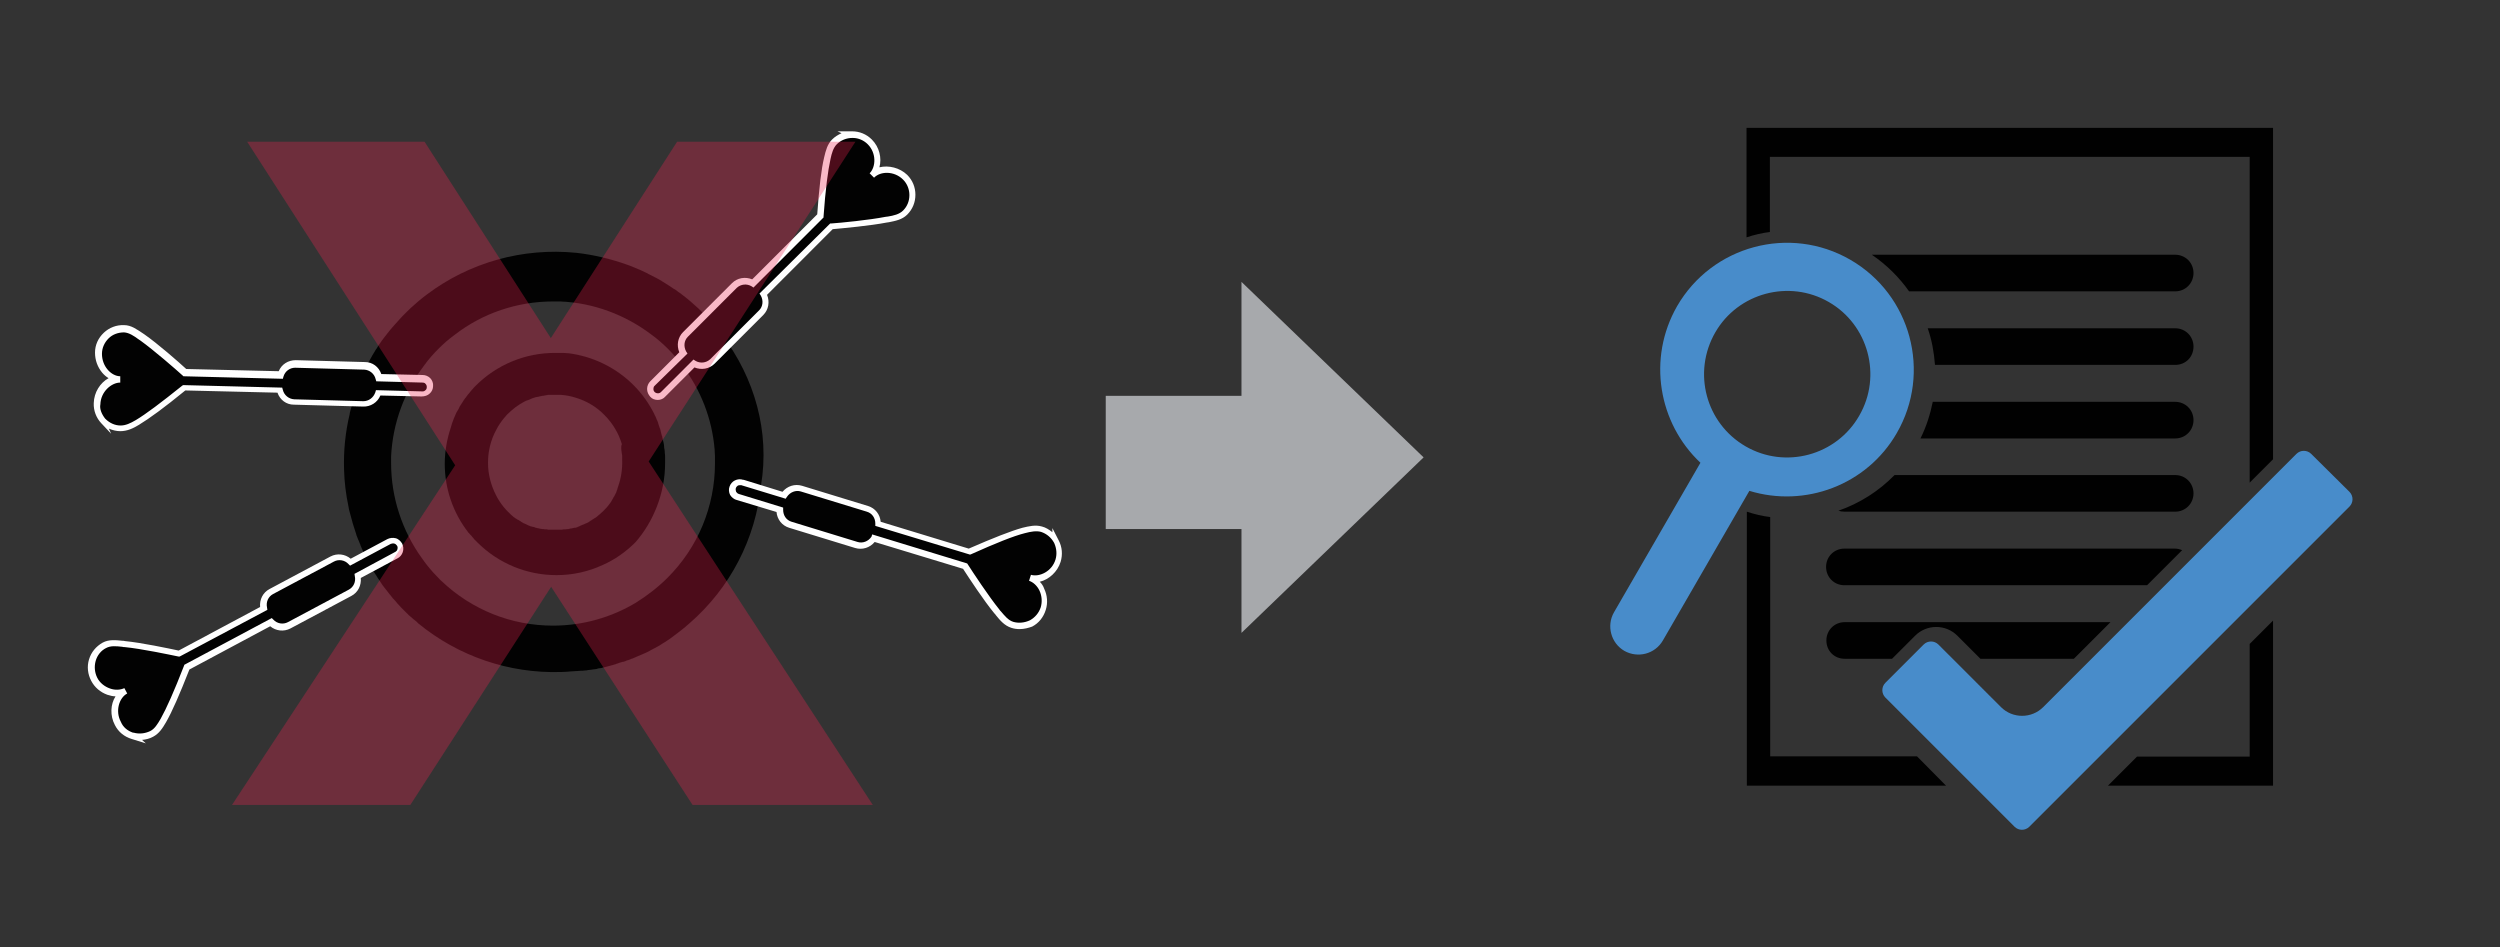
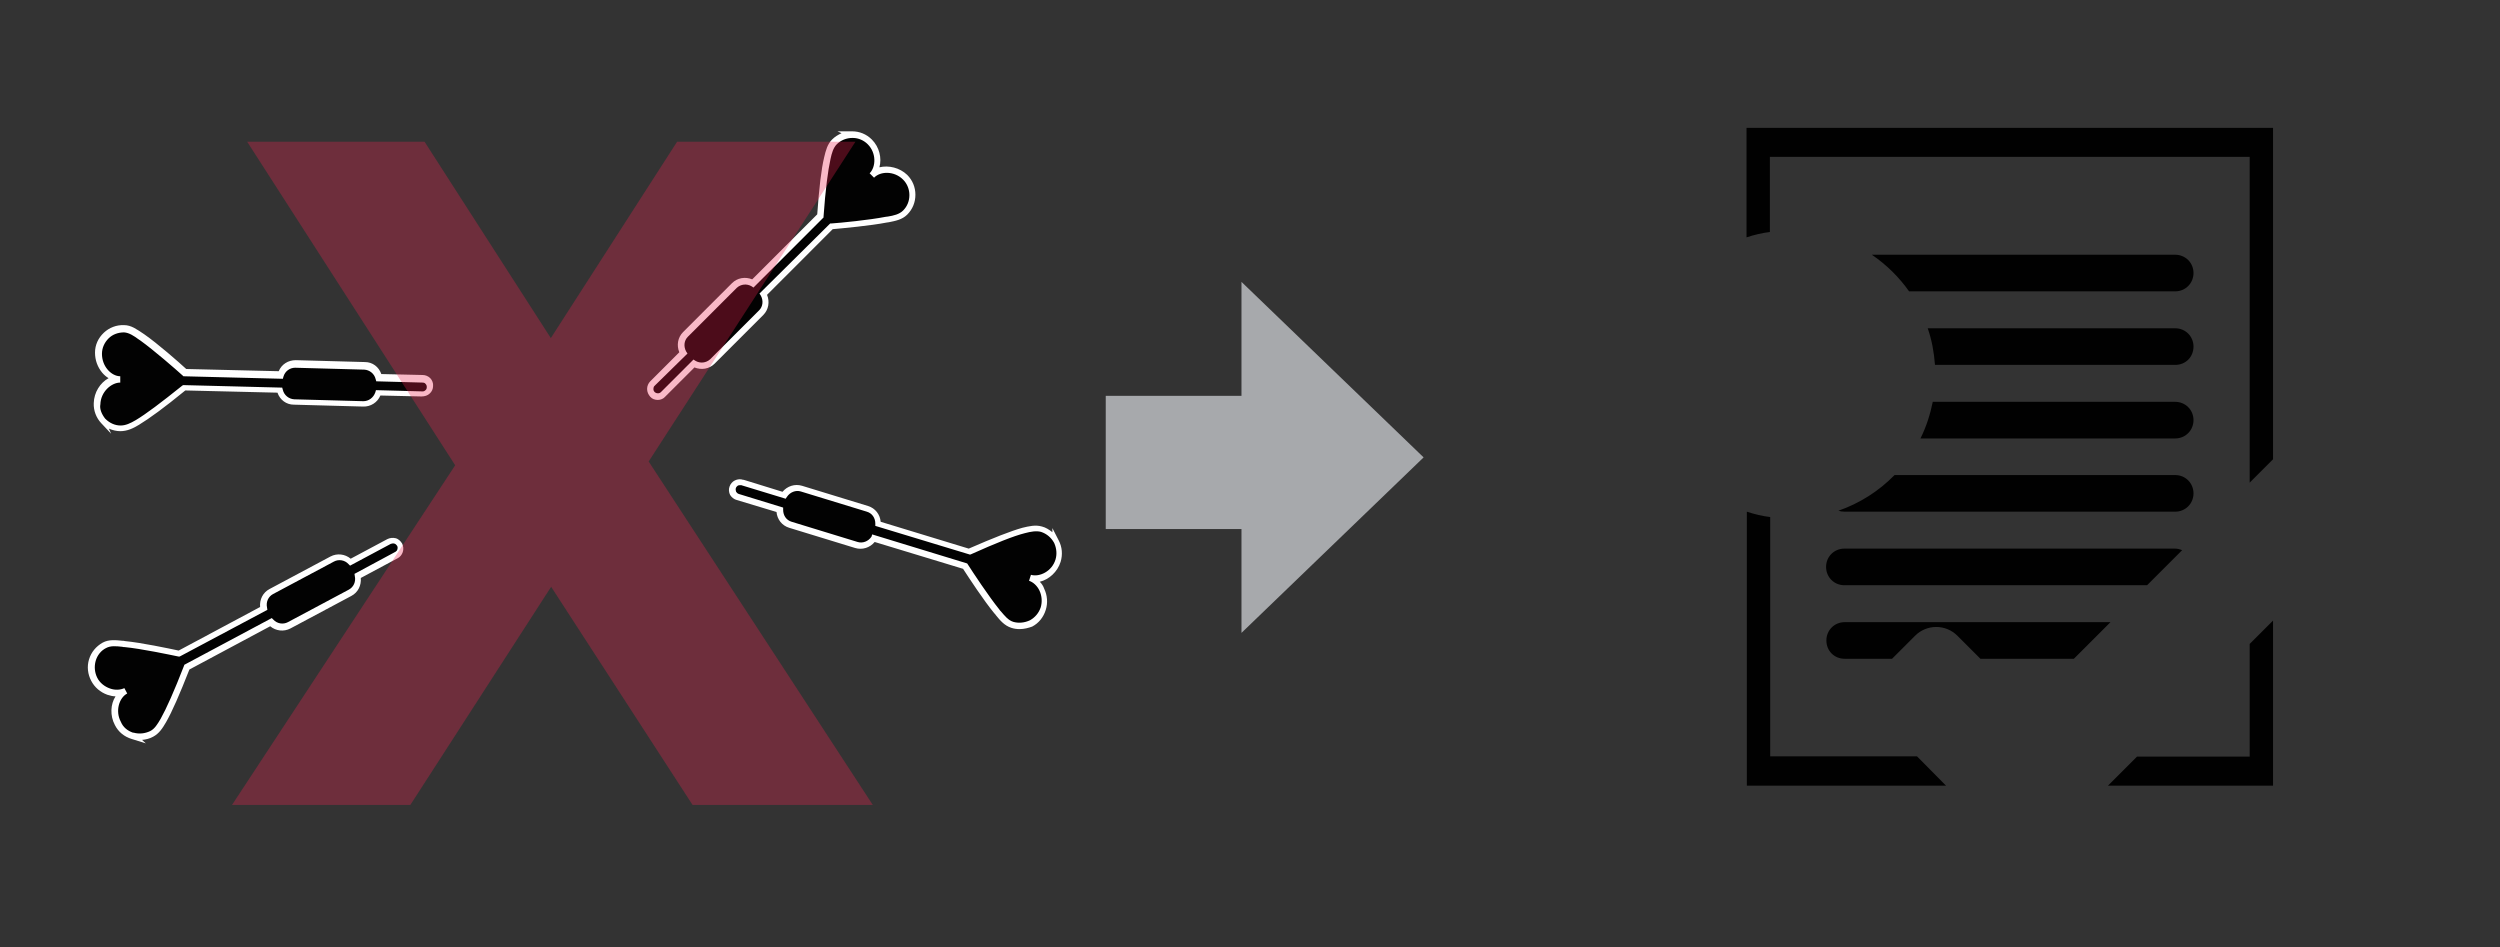
<svg xmlns="http://www.w3.org/2000/svg" version="1.1" id="Layer_1" x="0px" y="0px" viewBox="0 0 792 300" style="enable-background:new 0 0 792 300;" xml:space="preserve">
  <rect x="0" y="0" width="792" height="300" fill="#333333" stroke="none" />
  <style type="text/css">
	.st0{fill:#010101;}
	.st1{fill:#488CCA;}
	.st2{fill:#020202;}
	.st3{fill:#FFFFFF;}
	.st4{opacity:0.32;}
	.st5{fill:#EB224F;}
	.st6{fill:#A7A9AC;}
</style>
  <g>
    <path class="st0" d="M616.5,248.9h-63.1v-86.8c2.4,0.8,4.9,1.4,7.4,1.7v75.8h46.5L616.5,248.9z M667.8,248.9h52.3v-52.3l-7.4,7.4   v35.7h-35.7L667.8,248.9z M720.1,145.5V40.5H553.3v34.7c2.4-0.8,4.9-1.4,7.4-1.7V49.7h152v103.2L720.1,145.5z M680.2,185.4h-95.9   c-3.3,0-5.8-2.6-5.8-5.8c0-3.3,2.6-5.8,5.8-5.8h104.7c0.8,0,1.6,0.2,2.3,0.5L680.2,185.4z M599.4,208.7h-15c-3.3,0-5.8-2.5-5.8-5.8   s2.6-5.8,5.8-5.8h84.2L657,208.7h-29.6l-7.3-7.3c-3.7-3.7-9.7-3.7-13.4,0L599.4,208.7z M604.8,92.3h84.3c3.3,0,5.8-2.6,5.8-5.8   c0-3.3-2.6-5.8-5.8-5.8h-96.1C597.7,83.9,601.7,87.9,604.8,92.3L604.8,92.3z M613,115.6h76.1c3.3,0,5.8-2.5,5.8-5.8   s-2.6-5.8-5.8-5.8h-78.4C612,107.7,612.7,111.6,613,115.6L613,115.6z M608.4,138.9h80.7c3.3,0,5.8-2.6,5.8-5.8   c0-3.3-2.6-5.8-5.8-5.8h-76.8C611.5,131.2,610.3,135.1,608.4,138.9L608.4,138.9z M600.2,150.5h88.9c3.3,0,5.8,2.6,5.8,5.8   c0,3.3-2.6,5.8-5.8,5.8H584.4c-0.7,0-1.4-0.1-2-0.3C589,159.5,595.1,155.7,600.2,150.5L600.2,150.5z" />
  </g>
  <g>
-     <path class="st1" d="M531.3,97c11.1-19.2,35.7-25.8,54.9-14.7c19.2,11.1,25.8,35.7,14.7,54.9c-9.5,16.5-29.1,23.7-46.7,18.3   l-27.4,47.4c-2.5,4.3-7.9,5.7-12.2,3.3c-4.3-2.5-5.7-8-3.3-12.2l27.4-47.4C525.4,134.1,521.8,113.6,531.3,97L531.3,97z M553,141.4   c12.6,7.3,28.8,2.9,36-9.7c7.3-12.6,2.9-28.8-9.6-36c-12.6-7.3-28.8-2.9-36,9.6C536.1,118,540.4,134.1,553,141.4L553,141.4z    M744.3,155.8c1.3,1.3,1.3,3.4,0,4.7L642.9,261.9c-1.3,1.3-3.4,1.3-4.7,0L597.3,221c-1.3-1.3-1.3-3.4,0-4.7l12.1-12.1   c1.3-1.3,3.4-1.3,4.7,0l19.8,19.8c3.7,3.7,9.7,3.7,13.4,0l80.2-80.2c1.3-1.3,3.4-1.3,4.7,0L744.3,155.8z" />
-   </g>
+     </g>
  <g>
-     <path class="st2" d="M228.8,106.2L228.8,106.2c-0.9-1.2-1.9-2.4-2.9-3.6c-3-3.5-6.4-6.7-10-9.4l0,0c0,0-0.1,0-0.1-0.1   c-0.6-0.4-1.2-0.8-1.8-1.3c-0.1-0.1-0.2-0.2-0.4-0.2c-0.6-0.4-1.2-0.8-1.8-1.2l0,0c-0.6-0.4-1.3-0.8-1.9-1.2   c-0.1,0-0.2-0.1-0.3-0.2c-0.6-0.4-1.3-0.7-2-1.1c0,0-0.1,0-0.2-0.1c-0.6-0.3-1.3-0.7-2-1c0,0-0.1,0-0.1-0.1c-0.7-0.3-1.4-0.7-2.1-1   c0,0-0.1,0-0.2-0.1c-1.5-0.6-3-1.3-4.5-1.8h0c-5.1-1.8-10.5-3.1-15.9-3.7c-16.9-1.7-33.9,3-47.5,13.3l0,0c-3.6,2.7-7,5.9-10,9.4   c-1,1.1-2,2.3-2.9,3.5l0,0c0,0,0,0.1-0.1,0.1c-0.4,0.5-0.8,1.1-1.2,1.6c-0.1,0.2-0.3,0.4-0.4,0.6c-0.4,0.5-0.8,1.1-1.1,1.7   c-0.1,0.1-0.2,0.3-0.3,0.4c-0.3,0.5-0.6,1-0.9,1.5c-0.1,0.2-0.2,0.3-0.3,0.5c-0.3,0.6-0.7,1.2-1,1.8c-0.1,0.2-0.2,0.3-0.3,0.5   c-0.3,0.5-0.6,1.1-0.8,1.7c0,0.1-0.1,0.2-0.1,0.3c-0.3,0.6-0.6,1.3-0.9,1.9c-0.1,0.1-0.1,0.3-0.2,0.5c-0.3,0.6-0.6,1.3-0.8,2   c0,0.1-0.1,0.2-0.1,0.3c-0.2,0.6-0.5,1.3-0.7,1.9c0,0.1-0.1,0.2-0.1,0.3c-0.2,0.7-0.5,1.4-0.7,2.1c0,0.1,0,0.2-0.1,0.3   c-0.5,1.5-0.9,3-1.3,4.6c0,0,0,0.1,0,0.2c-1.4,5.8-2,11.8-1.8,17.8c0.1,3.9,0.6,7.8,1.4,11.6l0,0c0.1,0.6,0.2,1.2,0.4,1.8v0   c0.6,2.4,1.3,4.8,2.1,7.1c0,0,0,0.1,0,0.1c0.2,0.5,0.4,1,0.6,1.5c0,0,0,0.1,0.1,0.2c0.2,0.5,0.4,1,0.6,1.5c0,0,0,0.1,0,0.1   c0.5,1.1,1,2.2,1.5,3.4l0,0c0.2,0.5,0.5,1,0.8,1.5c0,0.1,0.1,0.2,0.1,0.3c0.2,0.4,0.4,0.8,0.7,1.2c0,0.1,0.1,0.2,0.2,0.4   c0.2,0.4,0.4,0.8,0.7,1.2c0,0.1,0.1,0.2,0.2,0.3c0.3,0.5,0.6,0.9,0.9,1.4l0,0c0.3,0.5,0.6,1,1,1.5c0,0.1,0.1,0.1,0.1,0.2   c0.3,0.4,0.5,0.8,0.8,1.2c0.1,0.1,0.2,0.3,0.3,0.4c0.2,0.3,0.5,0.6,0.7,0.9c0.1,0.1,0.2,0.3,0.4,0.5c0.2,0.3,0.5,0.6,0.7,0.9   c0.1,0.1,0.2,0.3,0.4,0.5c0.2,0.3,0.5,0.6,0.8,1c0.1,0.1,0.2,0.2,0.3,0.3c0.4,0.4,0.7,0.8,1.1,1.3c0.1,0.1,0.2,0.2,0.4,0.4   c0.3,0.3,0.5,0.6,0.8,0.9c0.1,0.1,0.3,0.3,0.5,0.5s0.3,0.3,0.4,0.4c0.1,0.1,0.2,0.2,0.3,0.3c0.2,0.2,0.3,0.3,0.5,0.5   c0.2,0.2,0.5,0.4,0.7,0.7c0.2,0.2,0.4,0.3,0.6,0.5c0.2,0.2,0.5,0.4,0.7,0.6c0.1,0.1,0.3,0.3,0.5,0.4c0,0,0.1,0,0.1,0.1l0,0   c0.4,0.3,0.8,0.6,1.1,1l0,0c12.7,10.4,28.7,15.9,45.2,15.4c1.1,0,2.2-0.1,3.3-0.2c0,0,0,0,0.1,0c0.5,0,1-0.1,1.4-0.1   c0.1,0,0.2,0,0.3,0c0.4,0,0.8-0.1,1.3-0.1c0.1,0,0.3,0,0.4,0c0.3,0,0.7-0.1,1.1-0.1c0.2,0,0.4,0,0.6-0.1c0.3,0,0.6-0.1,0.9-0.1   c0.2,0,0.5-0.1,0.7-0.1c0.2,0,0.5-0.1,0.8-0.1c0.3,0,0.6-0.1,0.8-0.2c0.2,0,0.4-0.1,0.7-0.1c0.3,0,0.6-0.1,0.9-0.2   c0.2,0,0.4-0.1,0.5-0.1c0.3-0.1,0.7-0.2,1.1-0.3c0.1,0,0.3-0.1,0.4-0.1c0.4-0.1,0.7-0.2,1.1-0.3c0.1,0,0.2,0,0.3-0.1   c0.4-0.1,0.8-0.2,1.2-0.4c0.1,0,0.2,0,0.3-0.1c0.4-0.1,0.8-0.3,1.3-0.4c0,0,0.1,0,0.2,0c0.4-0.1,0.9-0.3,1.3-0.5c0,0,0.1,0,0.1,0   c0.4-0.1,0.9-0.3,1.3-0.5c0,0,0,0,0.1,0c0.4-0.2,0.9-0.4,1.4-0.6c0,0,0,0,0,0c0.4-0.2,0.9-0.4,1.4-0.6h0c0.4-0.2,0.9-0.4,1.4-0.6   c0,0,0,0,0,0c0.4-0.2,0.9-0.4,1.4-0.7l0,0c0.4-0.2,0.9-0.5,1.3-0.7l0,0c0.4-0.2,0.9-0.5,1.3-0.7h0c0.4-0.2,0.9-0.5,1.3-0.8h0   c0.4-0.2,0.8-0.5,1.3-0.8c0,0,0,0,0,0c0.4-0.3,0.8-0.5,1.2-0.8c0,0,0,0,0,0c0.4-0.3,0.8-0.6,1.2-0.9c0,0,0,0,0,0   c0.4-0.3,0.8-0.6,1.2-0.9l0,0c1.3-1,2.6-2,3.8-3.1c12.9-11.2,21-26.8,22.7-43.8C243.9,136.8,239.1,119.8,228.8,106.2z M175.2,198.2   c-13.2,0-25.7-5-35.3-14.1c-0.3-0.3-0.7-0.6-1-1c-1.9-1.9-3.7-4-5.2-6.2c-6.3-8.7-9.8-19.3-9.8-30.2c0-0.1,0-0.2,0-0.3   c0-0.5,0-1.1,0-1.6c0-0.1,0-0.1,0-0.2c0.5-10.5,4.2-20.6,10.6-29l0,0c1.3-1.8,2.8-3.5,4.4-5.1c1.6-1.6,3.3-3.1,5.1-4.4l0,0   c8.9-6.9,19.9-10.6,31.2-10.6c0,0,0.1,0,0.2,0c0.6,0,1.2,0,1.9,0c0,0,0,0,0.1,0c10.5,0.4,20.7,4.2,29.1,10.6l0,0   c1.8,1.3,3.5,2.8,5.1,4.4c1.6,1.6,3.1,3.3,4.4,5.1l0,0c6,7.8,9.6,17.1,10.4,26.9c0,0,0,0.1,0,0.2c0,0.6,0.1,1.2,0.1,1.8   c0,0.1,0,0.3,0,0.5c0,0.4,0,0.9,0,1.4c0,0.1,0,0.2,0,0.4c0,13.6-5.4,26.7-15.1,36.3c-3,3-6.4,5.6-9.9,7.8   C193.7,195.6,184.6,198.2,175.2,198.2z" />
-     <path class="st2" d="M210.7,146.8c0-0.5,0-1,0-1.6c0-0.1,0-0.2,0-0.3c0-0.5,0-1-0.1-1.5c0-0.1,0-0.1,0-0.2c0-0.5-0.1-0.9-0.2-1.4   c0,0,0-0.1,0-0.2c0-0.5-0.1-1-0.2-1.4c0-0.1,0-0.2-0.1-0.4c-0.1-0.4-0.2-0.9-0.3-1.4c0-0.1,0-0.2-0.1-0.3c-0.1-0.3-0.2-0.7-0.3-1.1   c0-0.2-0.1-0.3-0.1-0.5c-0.1-0.4-0.2-0.8-0.4-1.2c-0.1-0.2-0.1-0.4-0.2-0.6c-0.1-0.2-0.1-0.4-0.2-0.7c-0.1-0.4-0.3-0.8-0.5-1.2   c0-0.1-0.1-0.3-0.2-0.5c-0.1-0.3-0.2-0.5-0.4-0.8c0-0.1-0.1-0.2-0.1-0.3c-1.7-3.4-3.9-6.5-6.6-9.2c-5.6-5.6-12.9-9.1-20.6-10.1   c-0.1,0-0.1,0-0.2,0c-0.5,0-1-0.1-1.5-0.1c-0.2,0-0.4,0-0.6,0c-0.2,0-0.5,0-0.7,0c-0.3,0-0.7,0-1.1,0c-0.1,0-0.2,0-0.2,0   c-9.4,0-18.4,3.7-25.1,10.4c-0.4,0.4-0.8,0.8-1.1,1.2c0,0,0,0.1-0.1,0.1c-0.3,0.4-0.7,0.8-1,1.2c0,0,0,0.1-0.1,0.1   c-0.3,0.4-0.6,0.8-0.9,1.2c0,0,0,0.1-0.1,0.1c-0.3,0.4-0.6,0.8-0.8,1.2c-0.1,0.1-0.1,0.2-0.2,0.3c-0.2,0.4-0.5,0.7-0.7,1.1   c-0.1,0.1-0.1,0.2-0.2,0.4c-0.1,0.3-0.3,0.6-0.5,0.9c-0.1,0.2-0.2,0.4-0.3,0.5c-0.2,0.3-0.3,0.7-0.5,1.1c-0.1,0.2-0.2,0.5-0.3,0.7   c-0.1,0.1-0.1,0.3-0.2,0.5c-0.2,0.5-0.4,1-0.6,1.6c0,0,0,0.1,0,0.1c-0.1,0.3-0.2,0.6-0.3,1v0c-1.2,3.6-1.9,7.5-1.9,11.4   c0,7.9,2.6,15.5,7.4,21.7c0,0.1,0.1,0.2,0.2,0.2c0.2,0.3,0.5,0.6,0.8,0.9c0.2,0.2,0.3,0.4,0.5,0.6c0.1,0.1,0.3,0.3,0.4,0.5   c0.3,0.3,0.6,0.6,0.9,0.9c0,0,0,0,0.1,0.1l0,0c6.7,6.7,15.7,10.4,25.1,10.4c5.1,0,10.1-1.1,14.6-3.2c3.9-1.7,7.4-4.2,10.4-7.2   C207,165.3,210.7,156.2,210.7,146.8L210.7,146.8L210.7,146.8L210.7,146.8z M197.1,144.3c0,0,0,0.1,0,0.1c0,0.2,0,0.3,0,0.5   c0,0.2,0,0.4,0,0.6c0,0.1,0,0.1,0,0.2c0.1,2.8-0.3,5.6-1.2,8.2c0,0,0,0,0,0c-0.1,0.3-0.2,0.6-0.3,0.9c0,0,0,0,0,0.1   c-0.1,0.3-0.2,0.5-0.3,0.8c0,0,0,0.1,0,0.1c-0.1,0.2-0.2,0.5-0.4,0.8c0,0,0,0.1-0.1,0.2c-0.1,0.2-0.2,0.5-0.4,0.7   c0,0-0.1,0.1-0.1,0.2c-0.1,0.2-0.3,0.5-0.4,0.7c0,0-0.1,0.1-0.1,0.2c-0.1,0.2-0.3,0.5-0.5,0.8c0,0,0,0-0.1,0.1   c-0.6,0.9-1.4,1.7-2.2,2.5c-0.5,0.5-1.1,1-1.7,1.5c0,0,0,0,0,0c-0.2,0.2-0.5,0.4-0.8,0.6c0,0-0.1,0.1-0.2,0.1   c-0.2,0.1-0.4,0.3-0.6,0.4c-0.1,0-0.2,0.1-0.3,0.2c-0.2,0.1-0.4,0.2-0.6,0.4c-0.1,0-0.2,0.1-0.3,0.2c-0.2,0.1-0.4,0.2-0.6,0.3   c-0.1,0-0.2,0.1-0.3,0.1c-0.2,0.1-0.4,0.2-0.6,0.3c-0.1,0-0.2,0.1-0.3,0.1c-0.2,0.1-0.4,0.2-0.7,0.3c-0.1,0-0.2,0-0.2,0.1   c-0.2,0.1-0.5,0.2-0.7,0.3c0,0-0.1,0-0.2,0.1c-0.2,0.1-0.5,0.2-0.8,0.2c0,0-0.1,0-0.2,0c-0.3,0.1-0.5,0.1-0.8,0.2c0,0-0.1,0-0.1,0   c-0.3,0-0.6,0.1-0.9,0.2c0,0-0.1,0-0.2,0c-0.3,0-0.6,0.1-0.9,0.1c0,0-0.1,0-0.2,0c-0.3,0-0.5,0-0.8,0.1c-0.1,0-0.2,0-0.3,0   c-0.2,0-0.5,0-0.7,0c-0.2,0-0.4,0-0.5,0c-0.3,0-0.5,0-0.8,0c-0.2,0-0.5,0-0.7,0c-0.2,0-0.4,0-0.6,0c-0.1,0-0.3,0-0.5,0   c-0.2,0-0.4,0-0.6-0.1c-0.1,0-0.2,0-0.4,0c-0.2,0-0.4,0-0.7-0.1c-0.1,0-0.2,0-0.4,0c-0.2,0-0.4-0.1-0.6-0.1c-0.1,0-0.2,0-0.4-0.1   c-0.2,0-0.4-0.1-0.6-0.1c-0.1,0-0.3-0.1-0.4-0.1c-0.2,0-0.3-0.1-0.5-0.2c-0.1,0-0.3-0.1-0.5-0.1s-0.3-0.1-0.4-0.1   c-0.2,0-0.4-0.1-0.6-0.2c-0.1,0-0.2-0.1-0.3-0.1c-0.2-0.1-0.4-0.2-0.6-0.3c-0.1,0-0.2-0.1-0.2-0.1c-0.2-0.1-0.5-0.2-0.7-0.3   c0,0-0.1,0-0.2-0.1c-0.2-0.1-0.5-0.3-0.7-0.4c0,0-0.1,0-0.1-0.1c-0.2-0.1-0.5-0.3-0.8-0.5c0,0,0,0-0.1,0c-0.2-0.2-0.5-0.3-0.8-0.5   c0,0,0,0,0,0c-0.9-0.6-1.7-1.4-2.5-2.2c-0.3-0.3-0.6-0.6-0.8-0.9c0,0-0.1-0.1-0.2-0.2c-1-1.2-1.9-2.5-2.6-3.9l0,0   c-1.6-3.1-2.6-6.6-2.6-10.4c0-3.7,0.9-7.3,2.6-10.4l0,0c0.7-1.4,1.6-2.7,2.6-3.9c0,0,0.1-0.1,0.2-0.2c0.2-0.3,0.5-0.6,0.8-0.9   c1.5-1.5,3.3-2.9,5.2-3.9c0,0,0,0,0,0c0.3-0.1,0.5-0.3,0.8-0.4c0,0,0.1,0,0.1,0c0.2-0.1,0.5-0.2,0.8-0.3c0.1,0,0.1,0,0.2-0.1   c0.2-0.1,0.4-0.2,0.7-0.3c0.1,0,0.2-0.1,0.3-0.1c0.2-0.1,0.4-0.1,0.6-0.2c0.1,0,0.2-0.1,0.4-0.1c0.2,0,0.4-0.1,0.6-0.1   c0.1,0,0.3-0.1,0.4-0.1c0.2,0,0.4-0.1,0.5-0.1c0.1,0,0.3-0.1,0.5-0.1c0.2,0,0.4,0,0.6-0.1c0.1,0,0.3,0,0.5-0.1c0.2,0,0.4,0,0.6-0.1   c0.1,0,0.3,0,0.4,0c0.3,0,0.5,0,0.8,0c0.1,0,0.1,0,0.2,0c0.3,0,0.7,0,1.1,0c0.1,0,0.1,0,0.2,0c0.2,0,0.4,0,0.6,0c0.2,0,0.4,0,0.6,0   c0.1,0,0.1,0,0.2,0c1.6,0.1,3.1,0.4,4.7,0.9l0,0c3.3,1,6.5,2.8,9.1,5.5c2.6,2.6,4.5,5.8,5.5,9.2l0,0   C196.6,141.7,196.9,143,197.1,144.3z" />
-   </g>
+     </g>
  <g>
    <path class="st2" d="M269.9,42.5c-2,0-4,0.7-5.6,2.3c-1.4,1.4-1.9,3.3-2.3,5.2c-1.2,5.2-1.9,14-2.2,18.3l-21.4,21.4   c-1.9-1.1-4.2-0.9-5.9,0.7l-15.5,15.5c-1.6,1.6-1.8,4-0.7,5.9l-9.8,9.8l0,0c-0.4,0.4-0.7,1.1-0.7,1.7c0,0.6,0.2,1.3,0.7,1.7   c0.4,0.4,1.1,0.7,1.7,0.7c0.6,0,1.3-0.3,1.7-0.7l9.8-9.8c1.9,1.1,4.2,0.9,5.9-0.7l15.5-15.5c1.6-1.6,1.8-4,0.7-5.9l21.5-21.5   c4.3-0.4,12.5-1.1,17.4-2.1c2.1-0.4,4.5-0.7,6.1-2.3c3.1-3.1,3.1-8.1,0-11.2c-3.1-3.1-8.1-3.1-10.6-0.6c2.5-2.5,2.4-7.5-0.6-10.6   C274,43.3,272,42.5,269.9,42.5L269.9,42.5z" />
    <path class="st3" d="M208.4,126.7c-0.9,0-1.8-0.3-2.4-1s-1-1.5-1-2.5c0-0.9,0.4-1.8,1-2.4l0.1-0.1l9.1-9.1   c-0.9-2.2-0.5-4.7,1.2-6.4l15.5-15.5c1.7-1.7,4.2-2.1,6.4-1.2l20.6-20.6c0.6-8.5,1.3-14.4,2.2-18.1c0.5-2.1,1-4.1,2.5-5.6   c0.9-0.9,1.9-1.5,3-2l-1.3-0.6h4.6c2.4,0,4.6,0.9,6.3,2.6c2.4,2.4,3.2,5.9,2.4,8.8c2.9-0.7,6.4,0.1,8.8,2.4   c1.7,1.7,2.6,3.9,2.6,6.3c0,2.4-0.9,4.6-2.6,6.3c-1.6,1.6-3.8,2-5.8,2.4c-0.2,0-0.5,0.1-0.7,0.1c-5.1,1-13.8,1.8-17.1,2.1L243,93.4   c0.9,2.2,0.5,4.7-1.2,6.4l-15.4,15.4c-1.7,1.7-4.2,2.1-6.4,1.2l-9.3,9.3C210.2,126.3,209.3,126.7,208.4,126.7L208.4,126.7z    M207.3,122.3c-0.2,0.2-0.3,0.6-0.3,0.9c0,0.4,0.1,0.7,0.4,1c0.2,0.2,0.6,0.4,1,0.4c0.4,0,0.7-0.1,1-0.4l10.3-10.3l0.6,0.4   c1.5,0.9,3.4,0.7,4.7-0.5l15.5-15.5c1.2-1.2,1.4-3.1,0.5-4.7l-0.4-0.6L263,70.8l0.3,0c3-0.2,12.1-1.1,17.2-2.1   c0.2,0,0.5-0.1,0.8-0.1c1.8-0.3,3.6-0.7,4.8-1.9c1.3-1.3,2-3,2-4.9c0-1.8-0.7-3.6-2-4.9c-2.8-2.8-7.2-2.7-9.2-0.6l-1.4-1.4   c2-2,2.2-6.4-0.6-9.2c-1.2-1.2-2.9-2-4.7-2h-0.2c-1.8,0-3.6,0.7-4.9,2c-1.1,1.1-1.6,2.8-2,4.7c-0.8,3.6-1.6,9.7-2.2,18.2l0,0.3   l-22.2,22.2l-0.6-0.4c-1.5-0.9-3.4-0.7-4.7,0.5l-15.5,15.5c-1.2,1.2-1.4,3.1-0.5,4.7l0.4,0.6L207.3,122.3z" />
  </g>
  <g>
    <path class="st2" d="M32.8,133.4c1.4,1.5,3.3,2.4,5.5,2.5c1.9,0,3.7-0.9,5.3-1.9c4.6-2.7,11.4-8.2,14.8-11l30.2,0.8   c0.5,2.1,2.3,3.7,4.5,3.8l21.9,0.6c2.3,0,4.1-1.4,4.7-3.5l13.8,0.3l0,0c0.6,0,1.3-0.2,1.8-0.6c0.5-0.4,0.7-1.1,0.8-1.7   c0-0.6-0.2-1.3-0.7-1.8c-0.4-0.5-1.1-0.7-1.7-0.7l-13.8-0.3c-0.5-2.1-2.3-3.7-4.5-3.8l-21.9-0.6c-2.3,0-4.1,1.4-4.7,3.5l-30.3-0.8   c-3.2-2.9-9.4-8.2-13.5-11.1c-1.8-1.2-3.6-2.8-5.9-2.8c-4.4-0.1-8,3.3-8.1,7.8c-0.1,4.4,3.3,8,6.8,8.1c-3.5-0.1-7.1,3.4-7.3,7.8   C30.5,130,31.4,132,32.8,133.4L32.8,133.4z" />
    <path class="st3" d="M35.2,137.4l-3.1-3.3c-1.6-1.7-2.5-4-2.4-6.4c0.1-3.4,2-6.4,4.7-7.9c-0.7-0.4-1.4-1-2-1.7   c-1.5-1.8-2.3-4-2.3-6.4c0-2.4,1-4.6,2.8-6.3c1.7-1.6,4-2.5,6.4-2.4c2.3,0,4.1,1.4,5.8,2.5c0.2,0.1,0.4,0.3,0.6,0.4   c4.3,3,10.8,8.7,13.3,11l29.3,0.7c0.9-2.2,3-3.5,5.4-3.5l21.9,0.6c2.4,0,4.4,1.5,5.2,3.8l13.1,0.3l0,0c0.9,0,1.8,0.4,2.4,1   s1,1.6,0.9,2.5c0,0.9-0.4,1.8-1.1,2.4c-0.6,0.6-1.6,0.9-2.5,0.9h-0.2l-12.9-0.3c-0.9,2.2-3.1,3.6-5.5,3.5l-21.9-0.6   c-2.4,0-4.4-1.5-5.2-3.8l-29.2-0.7c-6.6,5.4-11.4,8.9-14.7,10.9c-1.8,1.1-3.7,2-5.9,2c-1.2,0-2.4-0.3-3.6-0.8L35.2,137.4z    M33.3,132.6l0.1,0.1c1.3,1.3,3,2.1,4.8,2.1c1.6,0,3.1-0.7,4.8-1.7c3.2-1.9,8.1-5.6,14.7-10.9l0.3-0.2l31.4,0.8l0.2,0.7   c0.4,1.7,1.9,2.9,3.6,3l21.9,0.6c1.7,0,3.2-1.1,3.8-2.8l0.2-0.7l14.8,0.4c0.3,0,0.6-0.1,0.9-0.4c0.3-0.2,0.4-0.6,0.4-1   c0-0.4-0.1-0.7-0.4-1c-0.2-0.3-0.6-0.4-1-0.4l-14.6-0.4l-0.2-0.7c-0.4-1.7-1.9-2.9-3.6-3l-21.9-0.6c-1.7,0-3.2,1.1-3.7,2.8   l-0.2,0.7l-31.5-0.8l-0.2-0.2c-2.2-2-9.1-8-13.4-11.1c-0.2-0.1-0.4-0.3-0.6-0.4c-1.5-1.1-3-2.1-4.6-2.2c-1.8,0-3.6,0.6-4.9,1.9   c-1.3,1.3-2.1,3-2.1,4.9c0,1.8,0.6,3.6,1.8,5c1.1,1.3,2.6,2.1,4,2.1l0,2c-2.8,0-6.2,2.9-6.3,6.9C31.5,129.5,32.2,131.2,33.3,132.6z   " />
  </g>
  <g>
    <path class="st2" d="M334.6,171.4c-0.9-1.8-2.6-3.2-4.7-3.8c-1.8-0.5-3.8-0.1-5.6,0.4c-5.1,1.4-13.2,4.9-17.2,6.7l-28.9-8.8   c0-2.1-1.2-4.2-3.4-4.8l-20.9-6.4c-2.2-0.6-4.4,0.3-5.5,2.1l-13.2-4l0,0c-0.6-0.2-1.3-0.1-1.9,0.1c-0.6,0.3-1,0.8-1.2,1.4   c-0.2,0.6-0.1,1.3,0.2,1.9c0.3,0.6,0.8,1,1.5,1.2l13.2,4c0,2.1,1.2,4.2,3.4,4.8l20.9,6.4c2.2,0.6,4.3-0.3,5.5-2.1l29,8.8   c2.4,3.6,6.9,10.5,10,14.3c1.4,1.7,2.7,3.6,4.9,4.3c4.2,1.3,8.6-1.1,9.9-5.3c1.3-4.2-1-8.6-4.4-9.6c3.4,1,7.8-1.3,9-5.6   C335.9,175.3,335.6,173.2,334.6,171.4L334.6,171.4z" />
    <path class="st3" d="M323,199.3c-0.8,0-1.7-0.1-2.6-0.4c-2.2-0.7-3.6-2.4-4.9-4c-0.1-0.2-0.3-0.4-0.5-0.6c-3.3-4-8.1-11.3-9.9-14.1   l-28-8.5c-1.5,1.8-3.9,2.6-6.2,1.9l-20.9-6.4c-2.3-0.7-3.8-2.7-4-5l-12.6-3.8c-0.8-0.2-1.6-0.8-2.1-1.6c-0.4-0.8-0.5-1.8-0.2-2.6   c0.3-0.9,0.9-1.6,1.7-2c0.8-0.4,1.8-0.5,2.6-0.2l0.2,0l12.3,3.8c1.5-1.8,3.9-2.6,6.2-1.9l20.9,6.4c2.3,0.7,3.8,2.7,4,5l27.9,8.5   c7.8-3.4,13.4-5.6,17-6.6c2.1-0.5,4.1-1,6.2-0.4c1.2,0.3,2.3,1,3.3,1.8l0-1.3l2,3.9c1.1,2.1,1.3,4.5,0.6,6.8   c-1,3.2-3.7,5.6-6.6,6.3c0.6,0.6,1.1,1.3,1.4,2.2c1,2.1,1.2,4.5,0.5,6.7c-0.7,2.3-2.2,4.2-4.3,5.3   C325.9,198.9,324.5,199.3,323,199.3z M276.3,169.3l30.1,9.2l0.2,0.3c1.6,2.5,6.6,10.1,10,14.3c0.1,0.2,0.3,0.4,0.5,0.6   c1.2,1.4,2.3,2.8,3.9,3.3c1.7,0.5,3.6,0.3,5.3-0.5c1.6-0.9,2.8-2.3,3.4-4.1c0.5-1.7,0.4-3.6-0.4-5.3c-0.7-1.5-2-2.7-3.3-3.1   l0.6-1.9c2.7,0.8,6.7-1.1,7.8-4.9c0.5-1.7,0.3-3.5-0.4-5.1l-0.1-0.2c-0.9-1.6-2.3-2.8-4.1-3.4c-1.5-0.4-3.2-0.1-5.1,0.4   c-3.6,0.9-9.3,3.2-17.1,6.7l-0.3,0.1l-30-9.1v-0.7c0-1.8-1-3.3-2.7-3.8l-20.9-6.4c-1.6-0.5-3.4,0.2-4.4,1.7l-0.4,0.6l-14.1-4.3   c-0.3,0-0.7,0-1,0.1c-0.3,0.2-0.6,0.5-0.7,0.9c-0.1,0.3,0,0.8,0.1,1.1c0.2,0.3,0.5,0.6,0.9,0.7l14,4.3v0.7c0,1.8,1,3.3,2.7,3.8   l20.9,6.4c1.6,0.5,3.4-0.2,4.4-1.7L276.3,169.3z" />
  </g>
  <g>
    <path class="st2" d="M42,233.1c1.9,0.6,4.1,0.4,6-0.6c1.7-0.9,2.8-2.6,3.7-4.3c2.6-4.6,5.9-12.8,7.5-16.9l26.7-14.2   c1.5,1.6,3.8,2.1,5.8,1l19.3-10.3c2-1,2.9-3.3,2.4-5.4l12.2-6.5l0,0c0.6-0.3,1-0.8,1.2-1.4s0.1-1.3-0.1-1.9c-0.3-0.6-0.8-1-1.5-1.2   c-0.6-0.2-1.3-0.1-1.9,0.2l-12.2,6.5c-1.5-1.6-3.8-2.1-5.8-1l-19.3,10.3c-2,1-2.8,3.3-2.4,5.4l-26.8,14.3c-4.2-0.9-12.3-2.5-17.2-3   c-2.1-0.2-4.5-0.6-6.5,0.4c-3.9,2-5.3,6.9-3.2,10.7c2,3.9,6.9,5.4,9.9,3.7c-3.1,1.6-4.5,6.5-2.5,10.3   C38.4,231.2,40.1,232.5,42,233.1L42,233.1z" />
    <path class="st3" d="M46.2,235.5l-4.5-1.4c-2.3-0.7-4.2-2.2-5.3-4.4c-1.6-3-1.4-6.6,0.2-9.1c-0.8,0-1.7-0.2-2.6-0.5   c-2.2-0.8-4-2.3-5.1-4.4c-1.1-2.1-1.4-4.5-0.7-6.8c0.7-2.3,2.2-4.1,4.3-5.3c2-1.1,4.3-0.8,6.3-0.6c0.2,0,0.5,0,0.8,0.1   c5.2,0.5,13.7,2.3,17,3l25.8-13.8c-0.2-2.4,0.9-4.6,3-5.7l19.3-10.3c2.1-1.1,4.6-0.8,6.4,0.7l11.6-6.2c0.8-0.4,1.7-0.5,2.6-0.3   c0.9,0.2,1.6,0.9,2.1,1.7c0.4,0.8,0.5,1.8,0.2,2.7c-0.3,0.9-0.9,1.6-1.7,2l-0.2,0.1l-11.4,6.1c0.2,2.4-0.9,4.6-3,5.7l-19.3,10.3   c-2.1,1.1-4.6,0.8-6.4-0.7L60,212.1c-3.1,7.9-5.5,13.4-7.4,16.7c-1.1,1.9-2.2,3.6-4.1,4.6c-1.1,0.6-2.3,0.9-3.5,1L46.2,235.5z    M42.1,232.1l0.2,0c1.8,0.5,3.6,0.3,5.3-0.5c1.4-0.7,2.3-2.2,3.3-3.9c1.8-3.2,4.3-8.8,7.4-16.8l0.1-0.3l27.7-14.8l0.5,0.5   c1.2,1.3,3.1,1.6,4.6,0.8l19.3-10.3c1.5-0.8,2.3-2.5,1.9-4.3l-0.1-0.7l13-7c0.3-0.2,0.5-0.4,0.6-0.8c0.1-0.4,0.1-0.8-0.1-1.1   c-0.2-0.3-0.5-0.6-0.9-0.7c-0.4-0.1-0.8,0-1.1,0.1l-12.9,6.9l-0.5-0.5c-1.2-1.3-3.1-1.6-4.6-0.8l-19.3,10.3   c-1.5,0.8-2.3,2.5-1.9,4.3l0.1,0.7l-27.8,14.8l-0.3,0c-2.9-0.6-11.9-2.5-17.1-3c-0.2,0-0.5,0-0.8-0.1c-1.9-0.2-3.6-0.4-5.1,0.4   c-1.6,0.8-2.8,2.3-3.3,4.1c-0.5,1.8-0.3,3.7,0.5,5.3c0.8,1.6,2.3,2.8,4,3.4c1.6,0.6,3.3,0.5,4.6-0.1l0.9,1.7c-2.5,1.3-3.9,5.5-2,9   C39,230.4,40.4,231.5,42.1,232.1z" />
  </g>
  <g class="st4">
    <path class="st5" d="M214.5,44.9H271l-65.5,101.3l71,108.8h-57.1l-44.8-69.1L130,255H73.5l70.7-107.6L78.3,44.9h56.2l40,62.2   L214.5,44.9z" />
  </g>
  <g>
-     <line class="st0" x1="350.3" y1="144.9" x2="451" y2="144.9" />
    <g>
      <rect x="350.3" y="125.4" class="st6" width="52.7" height="42.2" />
      <g>
        <polygon class="st6" points="393.3,200.5 451,144.9 393.3,89.3    " />
      </g>
    </g>
  </g>
</svg>